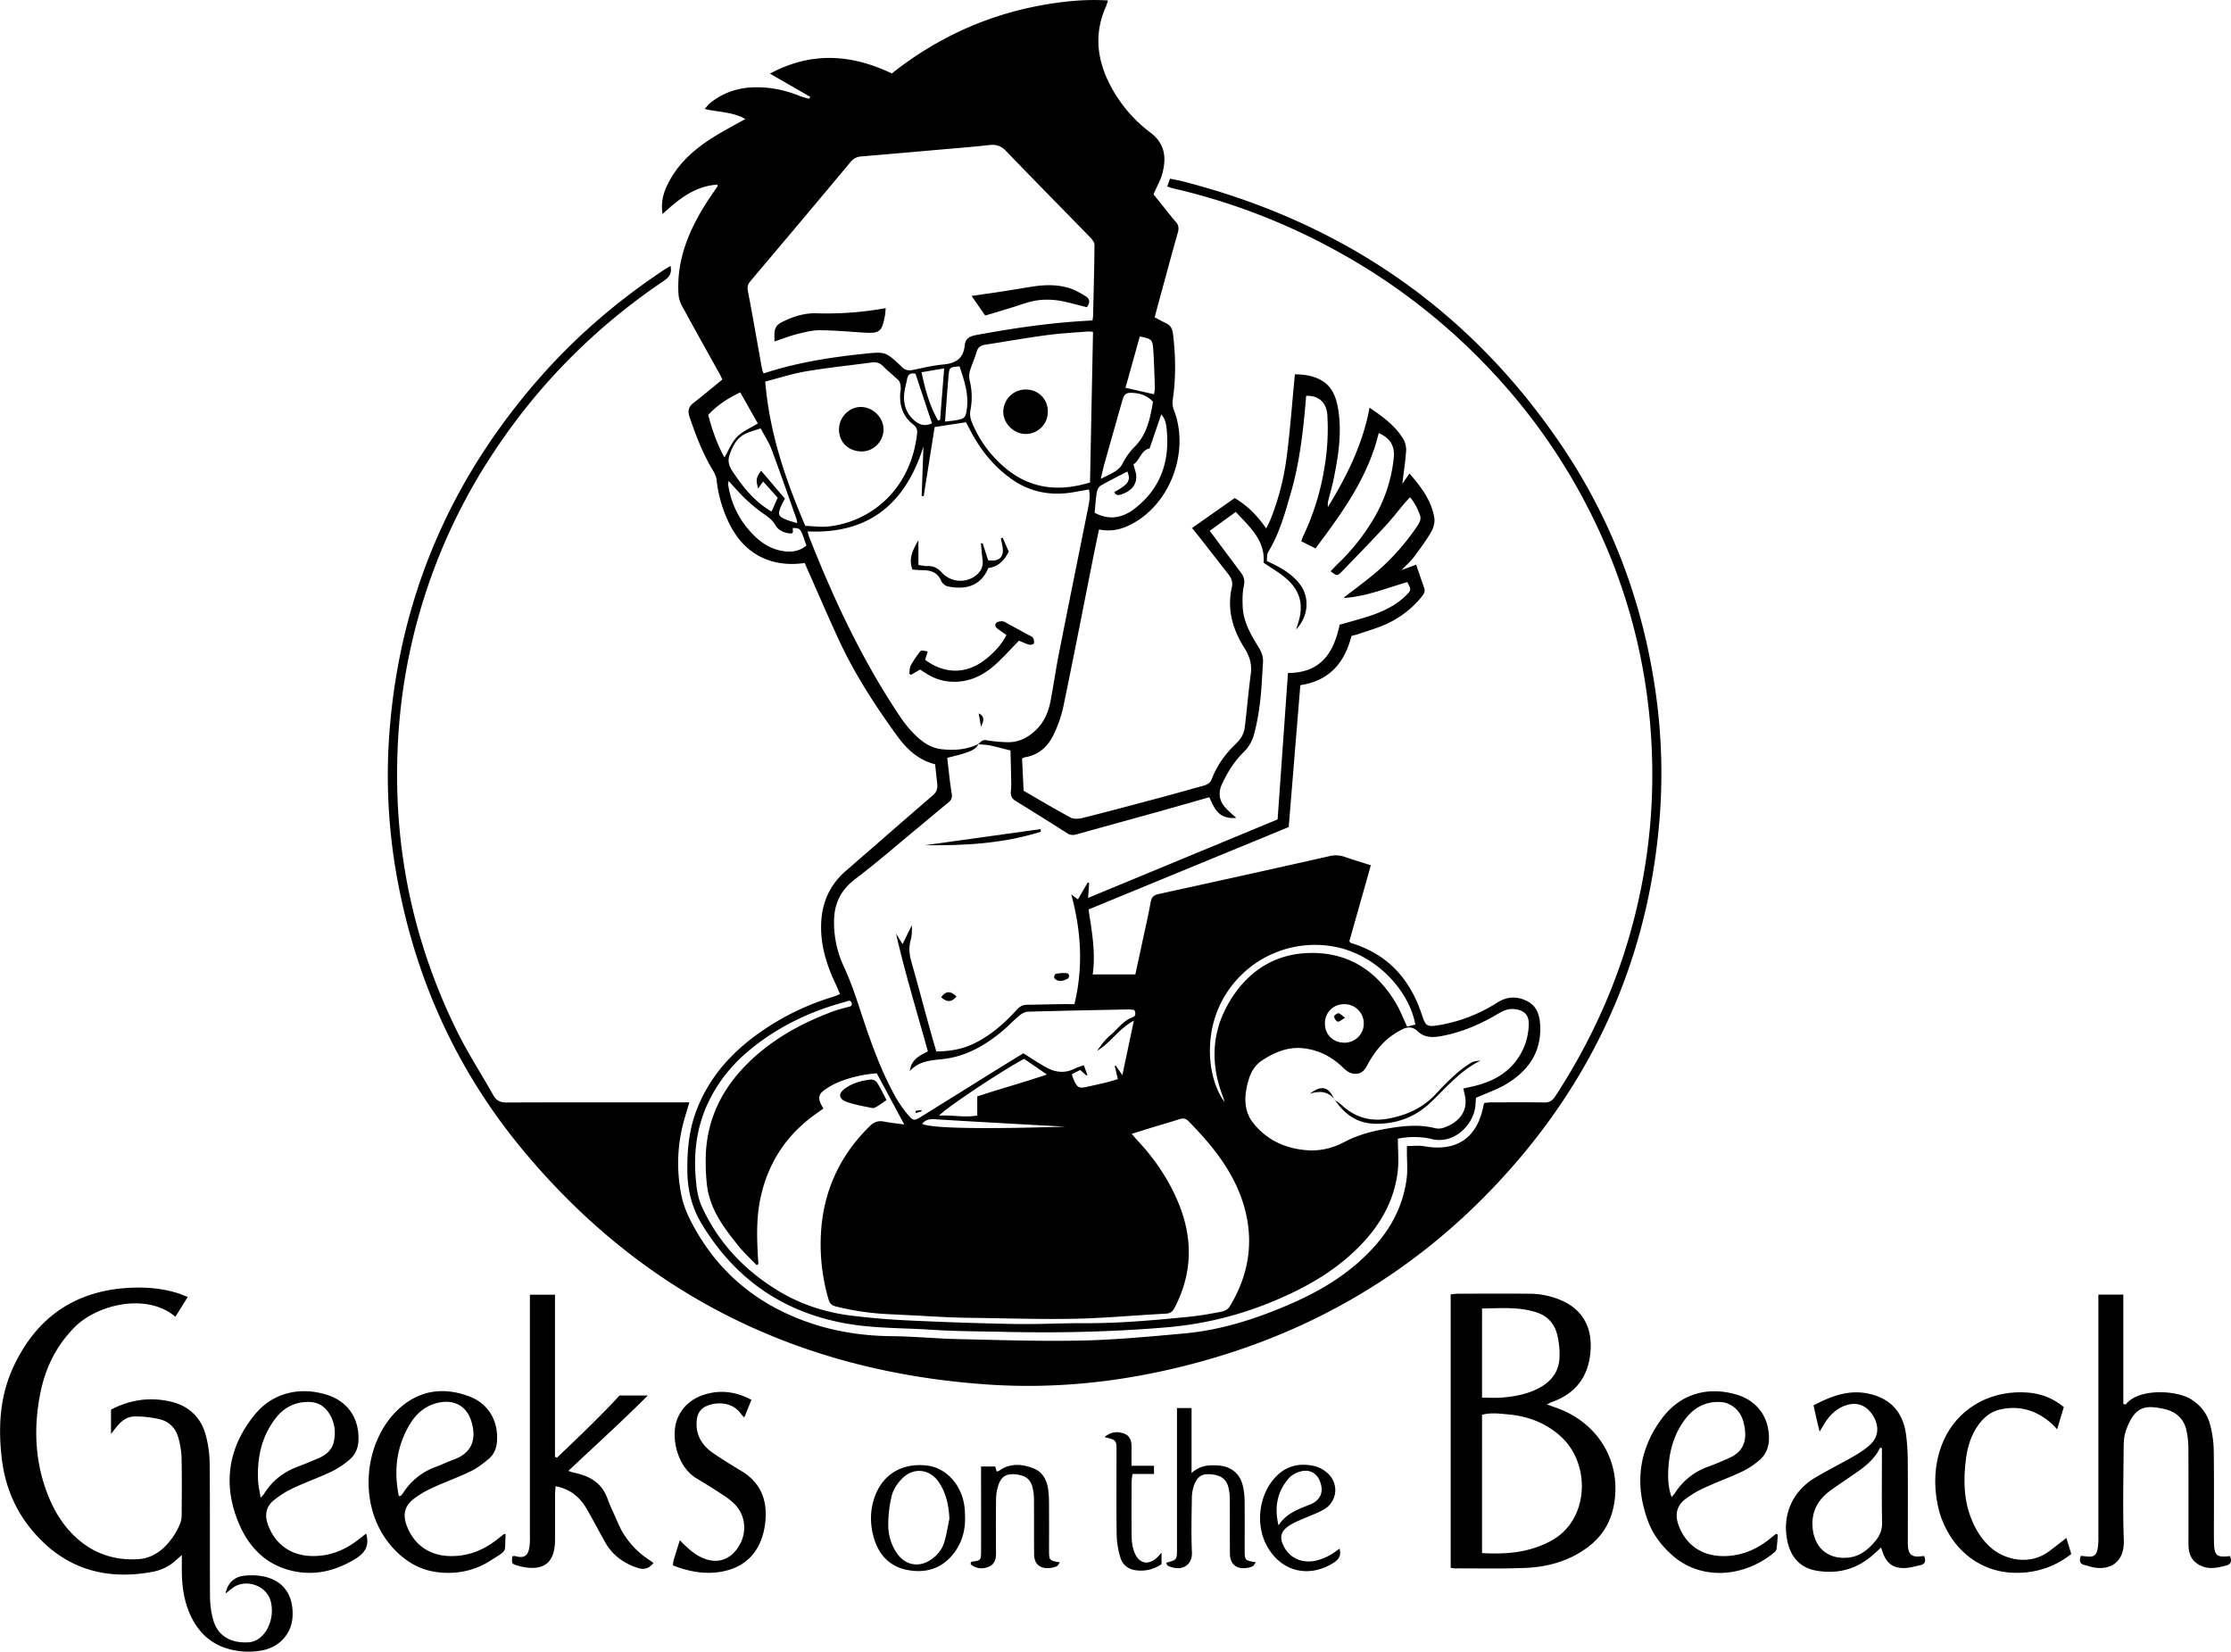
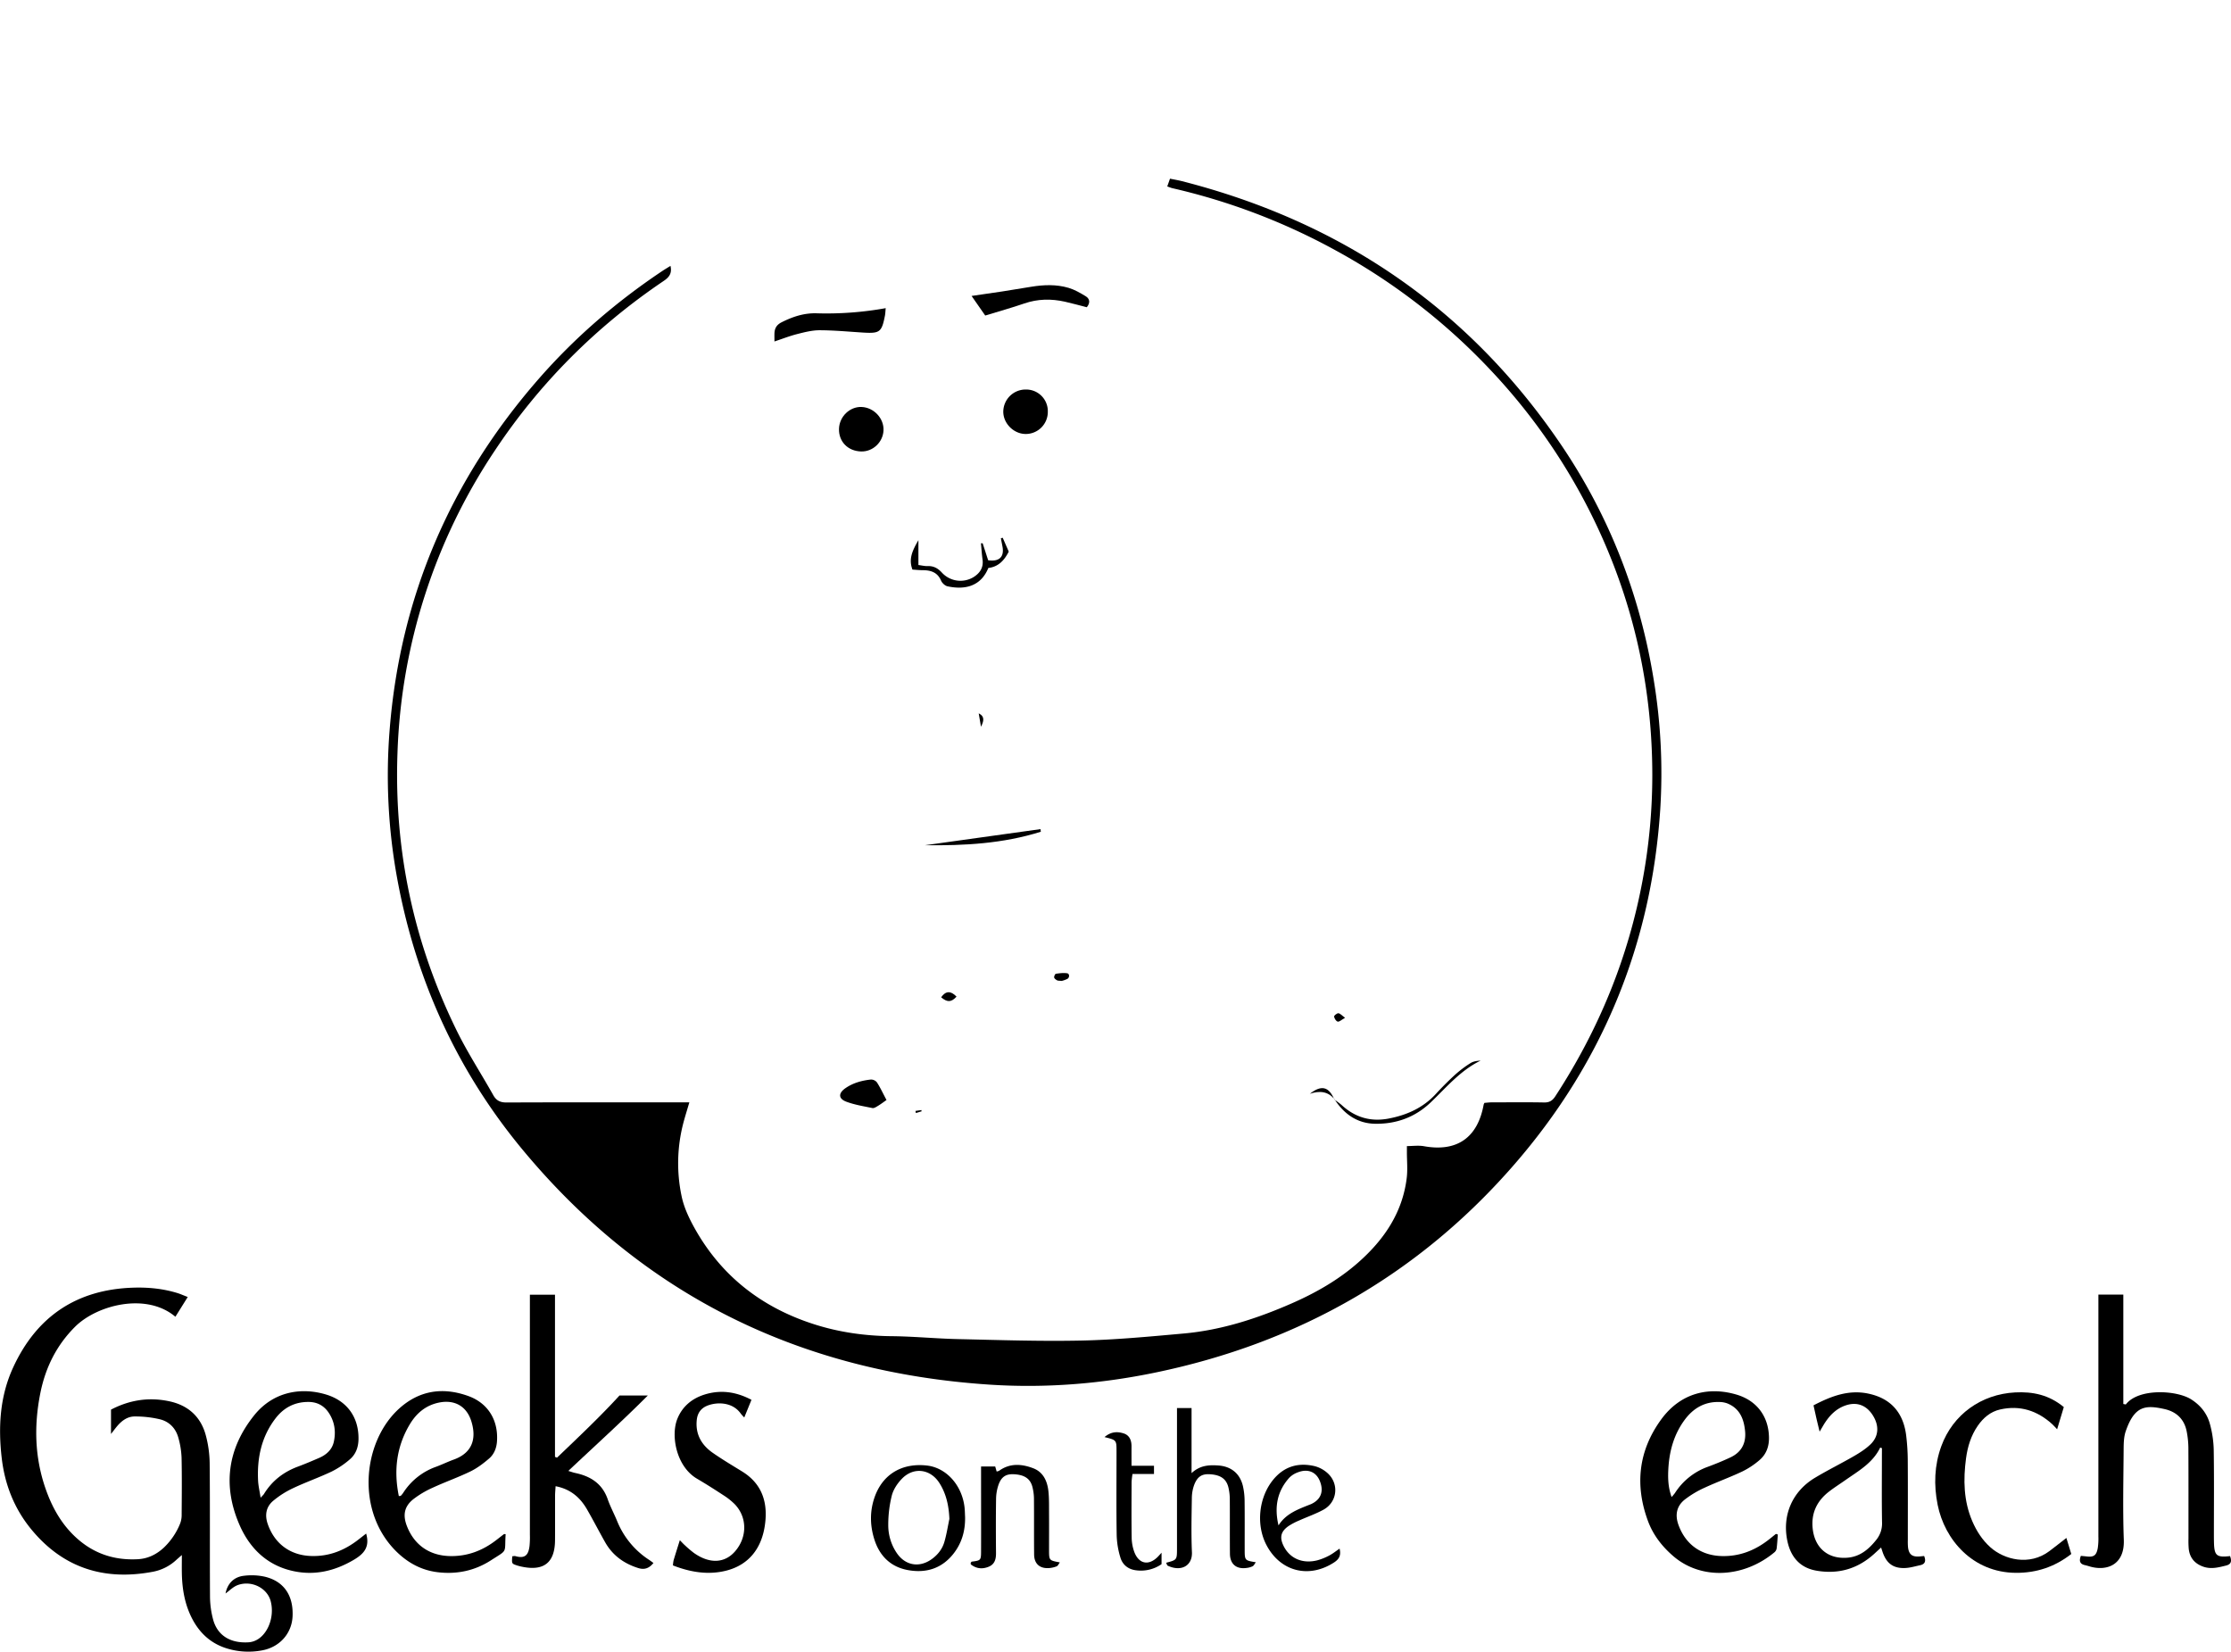
<svg xmlns="http://www.w3.org/2000/svg" viewBox="0 0 2434.82 1802.43">
  <title>GOTB-logo-bw</title>
-   <path d="M1564.26,475.37c14.33,9.94,27.6,19.38,36.37,33.53A23.67,23.67,0,0,1,1604.2,522c-.79,12.17-2.71,24.27-4.21,36.55l7.84-11.33c12.63,14.66,23.93,29.31,27.06,48.32.8,4.83-.74,10.92-3.26,15.23-5.65,9.7-12.37,18.82-19.12,27.83-3.35,4.48-7.72,8.21-13.32,14l15.94-5.87c3,8.8,5.83,17.2,8.76,25.56,1.44,4.14-.76,7-3.12,9.9a105.86,105.86,0,0,1-38.57,29.48c-9.32,4.27-19.32,7.06-29,10.42-2.79,1-5.7,1.61-8.68,2.43-7.47,29.29-24.11,49-55.81,53.69-4.22,51.57-8.42,102.85-12.69,154.86L1257.57,1023c3.54,23.54,7.93,46.69,4.55,70.9h46.52q3.69-17.1,7.34-34c3.2-15,6.71-29.87,9.41-44.92,1-5.58,3.46-7.69,8.74-8.84q72.16-15.72,144.24-31.85,20.94-4.65,41.84-9.41a29.11,29.11,0,0,1,16.68.63c9.08,3.19,18.32,5.93,28.79,9.27q-11.91,42-23.52,83c.9.94,1.26,1.67,1.79,1.83,40.47,12.12,65,39.84,77.7,79.19,3.61,11.21,5.56,12.5,17.22,10.63a171,171,0,0,0,64.82-24.83c10.75-6.81,21.51-7,32.16-1.78,11.06,5.38,14.21,15.72,14.67,27.52,1.11,28.9-13.36,48.82-36.7,63-10.11,6.13-21.63,9.94-33.46,15.23-.15,2.11-.31,5.38-.6,8.64-1.83,20.61-23,42-47.09,36.49-1.3-.3-2.58-.71-3.89-.93a89.06,89.06,0,0,0-33.62.35c0,12.58,1.23,24.63-.23,36.34-4.56,36.47-23.68,65.18-50.3,89.43-24.7,22.5-53.52,38.29-84.12,51.08a383.82,383.82,0,0,1-115.66,28.84c-60.15,5.22-120.33,6.48-180.62,5.11-26-.59-52-.54-77.88-2.27-31.83-2.11-63.86-1.32-95.47-7.22-67.86-12.67-119.11-48.71-155-107.49-11-17.93-15.83-36.93-16.15-57.76-.34-22.86,1.67-45.15,9.86-66.7,13.63-35.87,37.9-63.11,68.74-84.89A279.09,279.09,0,0,1,979.72,1118c1.88-.57,3.65-1.49,6.6-2.72-1.65-3.79-3.08-7.34-4.72-10.8-9.94-21-16.76-42.62-15.83-66.31.91-23.26,9.62-42.38,27.32-57.65,31.53-27.2,62.75-54.75,94.35-81.86,4.44-3.81,5.61-7.79,5-13-.81-6.91-1.52-13.84-2.32-21.15-19.19-4.65-31.88-17.55-42.78-32.7-23.37-32.48-45.12-66-62-102.39-11.45-24.77-22.23-49.84-33.3-74.78-1.46-3.29-2.86-6.59-4.21-9.72-38.21,5.49-68.1-11.05-84-46.57a142.26,142.26,0,0,1-12.18-44.07c-.37-3.74-2.29-7.56-4.28-10.86-10.9-18.1-18.34-37.64-25.13-57.53-2.24-6.58-1.52-11.23,4.15-15.61,10.46-8.08,20.57-16.63,31.52-25.55-.66-1.38-1.65-3.75-2.89-6-13.88-25-27.92-50-41.57-75.16A31.83,31.83,0,0,1,810,350.39c-1.94-37.25,11.89-69.64,31.56-100.14,3.59-5.57,7.45-11,11.16-16.46.14-.21-.05-.64-.18-1.78-24.37,1.56-42.15,15.63-59.83,32.1-2.48-14.45,1.84-26.11,8-37.16,11.12-20.08,28.08-34.53,47.15-46.54,10.95-6.9,22.48-12.86,35.18-20-14-7.94-29.18-7.31-44.35-10.94,2.13-2.43,3.55-4.57,5.45-6.12,13.62-11.08,29.19-16.75,46.81-17.46,18-.72,35.07,2.73,51.64,9.46a102.87,102.87,0,0,0,10.18,3l1-2.18-43.9-25.27c45.43-24.41,89-21.15,133-.2,50.34-39.86,107.19-65.34,170.52-75.66,21.21-3.45,42.7-5.42,65.31-4a60,60,0,0,1-2,6.38c-12.38,27.34-10.51,54.38,2,81a152.64,152.64,0,0,0,46.37,56.79c16.05,12.21,17.55,27.18,13.17,44.23-2,7.6-6.1,14.63-9.77,23.15,5.41,6.76,11.59,14.5,17.8,22.23,2.08,2.6,4.1,5.27,6.38,7.69,3.3,3.5,3.73,7.05,2.38,11.79-7.52,26.57-14.66,53.24-21.92,79.88-1.12,4.13-2.21,8.28-3.38,12.66,4.55,2.37,8.55,4.62,12.7,6.57,4.77,2.25,6.65,6.2,7.25,11.08,2.94,23.9,3.37,47.77-.13,71.67a23.34,23.34,0,0,0,1,11.42c17.6,44.59-3,101.8-45.12,124.45-11.08,6-22.76,9.13-36.45,6.26-2.34,11.35-4.66,22.3-6.86,33.28C1251.5,695,1241.09,748.59,1230,802a132.34,132.34,0,0,1-10.9,30.89c-6.25,12.74-16.37,21.74-31.17,24.06a11,11,0,0,0-2.88,1.5c.54,11.55,1.09,23.14,1.65,35,17.19,9.91,34,20,51.33,29.26,3.55,1.89,9.14,1.44,13.37.37,28.06-7.06,56-14.51,84-22,15.75-4.2,31.42-8.7,47.13-13,4.27-1.17,7.73-2.71,9.56-7.51,5.68-14.85,14.89-27.55,26.34-38.42,5.4-5.11,8.81-10.92,9.66-18,2.34-19.47,4-39,6.57-58.45,1.46-10.89-1.67-19.65-7.42-28.8-12.58-20-18.72-41.86-13.26-65.73,1.24-5.42-.57-9.8-3.77-13.9q-16-20.49-32-41c-2.24-2.87-4.58-5.68-7.68-9.52l46.51-32.69c14,8.24,24.59,19.06,34.42,33.12,1.92-4,3.58-6.93,4.83-10.06A282,282,0,0,0,1474,527.68c3.43-26.69,5.43-53.56,8-80.36.26-2.6.49-5.2.77-8.3,9.8.1,18.85,1.37,27.25,5.66,13.69,7,18,19.64,20.19,33.64,3.83,25.13,0,49.77-5,74.3-1.64,8.13-4,16.13-6,24.2a16.41,16.41,0,0,0-.34,6.95C1539.35,550.23,1556.84,515.51,1564.26,475.37ZM1137.18,842.72c2.54-2.5,4.43-5.27,9.16-4.37a153,153,0,0,0,21.73,2.1c12.77.59,23.25-4.72,32.22-13.41s13.55-19.71,15.83-31.67c3.31-17.32,5.8-34.8,9.21-52.1,10.51-53.25,21.31-106.44,32-159.66,1.23-6.13,2.18-12.3.69-18.94-5.29.93-10.17,1.77-15,2.67-25,4.62-48.32,1-69.46-14-18.63-13.15-32.61-30.27-43.46-50.13-2-3.74-4-7.54-6.29-11.9l-34.2,5.25L1077.67,572l-2.23-.22q1-27,1.94-54c-19.43,62-59.11,95.68-126.39,92.69a50.09,50.09,0,0,0,1.36,5.22c27,68.64,58.14,135.21,99.39,196.64a130.14,130.14,0,0,0,13.62,17.22c8.83,9.27,18.78,17.21,32.17,18.6,13.74,1.43,27.26.54,39.94-5.76-2.79,6-8.66,7.77-14.1,9.7-6.12,2.18-12.56,3.48-20,5.45,1.54,12.87,2.68,25.72,4.79,38.41.78,4.64.1,7.38-3.5,10.28-11.14,9-22,18.29-33,27.4-22.84,18.86-45.2,38.35-68.77,56.24-14.81,11.25-22.24,25.08-23,43.14a113.24,113.24,0,0,0,10.65,52.39c7.13,15.48,12.62,31.42,17.91,47.56,10.48,32,21.48,63.76,37.75,93.36a131.38,131.38,0,0,0,14.74,21.24c5.25,6.22,6.79,6,13.6,1.79q39.06-24.23,78-48.56c11.53-7.16,23.12-14.24,33.85-20.84,9.46,5.82,17.66,11.53,26.44,16.11,9.59,5,19.71,5.7,29.78.53,2.85-1.46,6-2.28,9.75-3.65,1.55,4.11,2.79,7.42,4,10.72l-1.24.39-6.64-5.88-9.14,4.58a70.49,70.49,0,0,0,2.56,7.31c3.64,7.5,5.67,8.37,14.11,6.46,7.14-1.61,14.3-3.14,21.41-4.88,4.08-1,8.09-2.33,12.13-3.51-1.28-5.47-2.35-10-3.41-14.52l1.1-.29,7.24,10.52c4.32-20.52,8.24-39.12,12.54-59.58-16.77,9.2-25.67,24.48-40.12,33,4.37-6.2,8.84-12.38,14.52-17.09,8.07-6.69,14-16,24.65-19.71,3-1.06,3.22-4.57,1.36-7.82a66,66,0,0,0-6.88-.55c-36.3.73-72.59,1.42-108.88,2.48-3.25.09-6.94,2-9.54,4.18-6.9,5.74-13,12.41-20,18.08-18,14.72-37.88,26.11-61.43,29.16-13.28,1.72-27,1.3-38.27,13.34,1.88-13.18,11.14-16.92,19.78-21.46-11.92-43-24.82-85.25-34.73-128.38,2.22,3.49,4.43,7,7.16,11.31,3.66-7.54,6.79-14,9.91-20.42a45.64,45.64,0,0,1-1.27,16.71c-1.94,7.68-1.35,15,.82,22.55,6.94,24.32,13.41,48.78,20.12,73.16,2.27,8.28,4.72,16.5,7.2,25.11,14.92,0,28.48-2.47,41.28-8.68,18.29-8.87,33.19-22.13,46.73-37,3.27-3.58,6.53-5.2,11.14-5.25,11.65-.12,23.3-.45,34.95-.63,5.28-.08,10.56,0,16.62,0,9.91-40.83,7.31-80.09-3.41-119.68L1246,1012c3.84-6.65,7.26-12.55,10.68-18.46l1.55.5c-.37,5-.74,10.1-1.19,16.37l206.87-85.67c3.79-53.54,7.54-106.53,11.32-159.82,35.91,0,50-22.09,56.39-52.66,2.54-.69,5.08-1.31,7.59-2.07,10.5-3.16,21.2-5.81,31.45-9.67,12.49-4.72,24.27-11,33.85-20.67,5.31-5.35,5.27-5.74,1-14.07-22.63,6.46-44.73,15.65-69.14,17.33.54-1.54,1.84-2,2.87-2.78,11.54-9,23.44-17.6,34.46-27.2a250.91,250.91,0,0,0,42.73-48.71c2.54-3.75,4.49-7.46,2.75-12.06-2.54-6.74-5.57-13.21-10.84-19.15-2.31,2.53-4.13,4.39-5.8,6.37-7.08,8.41-13.78,17.18-21.25,25.22-15.41,16.59-31.12,32.89-46.93,49.1-5.42,5.57-5.71,5.29-12.6,0,3-3.09,5.9-6.21,9-9.15a230.13,230.13,0,0,0,36.12-45.09,161.94,161.94,0,0,0,23.76-69.27c1.42-13.32-3.9-21.64-16.38-27.29-11.59,48.31-39.91,87.07-69,125.89l-15.5-7.79c.78-2.18,1.2-3.76,1.89-5.2a275.15,275.15,0,0,0,23.51-76.07,248.35,248.35,0,0,0,3-56.72c-1-13.64-9.86-21.46-23.13-20.62-.26,3.19-.49,6.46-.78,9.72-2.85,32.22-6.77,64.29-15.72,95.46-6.41,22.36-12.55,44.88-24.87,65.07-1.65,2.7-1.11,6.74-1.55,9.9,4.72,2.31,8.35,3.94,11.85,5.83,9.46,5.08,18,11.18,24.59,20,9.44,12.59,10.43,32.77-4.39,48.9.64-2.22.94-3.45,1.35-4.63,7.8-22,3.26-38.9-14.93-53.24-6.76-5.33-14.24-9.73-22-15,2-24.26-14.94-38.86-30.37-55.4l-28.37,20.56c2.07,2.84,3.59,5,5.15,7,9.55,12.81,19.06,25.66,28.7,38.41,3.38,4.47,4.64,8.74,3.36,14.7-1.57,7.37-1.6,15.22-1.24,22.82.78,16.55,8.91,30.5,17.33,44.11,3.3,5.33,5.27,10.64,4.82,16.88-.52,7.3-.91,14.61-1.36,21.92-1.15,18.63-3.38,37.1-8.13,55.22a42.6,42.6,0,0,1-11.62,20.5c-10.11,9.84-17.45,21.7-23.47,34.5-4.51,9.59-3.45,18.11,3.34,25.84,3.6,4.11,7.94,7.56,12,11.31a26.84,26.84,0,0,1-13.2-1.44c-9-3.72-12.17-12.56-16.15-21-17.71,5-34.94,10-52.23,14.84-30.76,8.56-61.56,17-92.31,25.57-3.75,1.05-6.87,1.18-10.36-1q-28.23-18-56.73-35.52c-3.58-2.21-5.1-5.08-5-9,.09-3,.53-6,.48-9-.21-12.52-.54-25-.82-36.94-8.31-2-15.33-4-22.46-5.47C1145.63,843.13,1141.35,843.12,1137.18,842.72ZM1261.9,380.26c.28-2.38.6-4,.64-5.57.6-25.62,1.32-51.24,1.52-76.86,0-2.74-2.48-6-4.63-8.19-30.64-31.51-61.56-62.74-92-94.42-5.51-5.72-10.9-7.24-18.49-6.37-19.5,2.22-39.09,3.68-58.65,5.41q-40.27,3.56-80.57,7a15.77,15.77,0,0,0-11.81,6q-54.35,65.1-109.14,129.83c-2.71,3.21-3.9,6.12-3,10.75,5.44,28.42,10.34,56.95,15.47,85.43a30.34,30.34,0,0,0,1.76,4.77c35.35-11.62,71.44-17.39,107.9-21.25,24.95-2.65,25.06-2.84,42.88,14.16a11.86,11.86,0,0,0,11.64,3.38c11.1-2.19,22.17-5,33.38-6,13.59-1.22,22.33-6.4,23.65-20.94.69-7.53,5.65-10,12.7-11.27C1176.7,388.43,1218.47,382.35,1261.9,380.26ZM897.24,1409.88l-1.89,1.25c-6.8-7.14-14.15-13.84-20.3-21.52-15.64-19.52-30.73-39.56-33.88-65.53a227.41,227.41,0,0,1-1.43-26.87c-.1-40,14.81-74,42.2-102.55,27-28.18,60.25-46.81,96.53-60.34,5-1.85,10.17-3.12,15.29-4.54,2.51-.7,6.15-.74,5.36-4.36-1-4.67-4.65-2.23-7.31-1.51-37.76,10.17-72.43,26.64-102.84,51.4-20.13,16.39-36.24,36.12-47.18,59.88-11.72,25.45-15.21,52.28-13,79.87.86,10.83,2,21.76,6.67,32,18.15,39.82,47,70.07,84,92.4,24.15,14.57,50.89,23.23,78.92,26.72,20.74,2.59,41.64,4.33,62.53,5.3,38.54,1.79,77.12,3.19,115.7,3.87,25.94.46,51.92-1,77.87-.87,37.34.15,74.43-3.27,111.51-6.87,12.24-1.18,24.4-3.33,36.48-5.63,3.24-.61,7.28-2.65,8.89-5.29,20.82-34,27.11-70.42,16.13-109.15-10.61-37.42-34.31-66.42-60.85-93.56-3-3.08-6-3.36-9.89-2.11-11.09,3.53-22.27,6.77-33.4,10.16-5.91,1.8-11.8,3.67-18.68,5.81,2.48,2.87,4.08,4.88,5.84,6.74,18.89,20.06,34.23,42.49,44.88,68,16.2,38.76,15.82,77-3.7,114.69-2.17,4.18-4.51,6.54-9.75,6.81-33.17,1.71-66.29,4.88-99.48,5.55-37.92.76-75.89-.55-113.84-1-9-.12-18-.35-26.94-.78-20.24-1-40.46-2.25-60.7-3.14a296.49,296.49,0,0,1-59.12-8.48c-4.31-1.08-6.67-3-8-7.54a214.34,214.34,0,0,1-7.75-80c4.07-42.68,21.86-79,52.58-109.16,4.89-4.79,9.53-6.34,16-5,7,1.4,14.06,2,21.78,3.13l-30-55.85a141.22,141.22,0,0,0-39.43,8.65,79.44,79.44,0,0,0-18.26,10c-5.72,4.07-6.28,8.76-3.3,14.89.79,1.62,1.78,3.14,2.76,4.86-2.48,1.77-4.34,3.14-6.25,4.45q-49.57,34.09-62.37,92.86C894.42,1361.54,895.71,1385.67,897.24,1409.88Zm769.37-191.55c3.92-.84,7.11-1.48,10.29-2.22,18.27-4.24,34.67-11.89,46.54-27a67.44,67.44,0,0,0,14.53-40.68c.27-10.37-4.68-15.13-14.76-16.6-6.67-1-12.26,1.2-17.87,4.52-19.9,11.78-40.81,21-63.81,25-9,1.55-17.7,1.28-24.42-5.16-5.62-5.39-11.07-5.43-17.16-2.35a82.41,82.41,0,0,0-12.73,7.81c-11.32,8.63-19.59,20-26.08,32.4-3.92,7.45-9.3,9.3-16.21,7.77-3.51-.78-6.9-3.58-9.61-6.22-11.84-11.55-25.72-18.88-42.14-21-17.13-2.21-31.91,3.81-46,13-11.18,7.29-14.75,18.51-17.14,30.36-2.73,13.55-1.51,27,7.26,38.08,15.13,19.09,36.08,28.25,59.83,29.78,13.63.87,27.2-2.49,39.52-9,13.41-7.1,27.8-11.21,42.56-13.92,18.69-3.42,37.46-6,56.42-1.25a17,17,0,0,0,8.83-.28c14.7-4.67,28.72-16.54,23.5-36.91C1667.54,1222.86,1667.24,1221.22,1666.61,1218.33Zm-761.9-771.4c4.71,56.45,22.2,107.1,43.71,157.44,8.37.3,16.73,1.59,24.85.74,45.67-4.78,90.4-39.37,97.23-101.84.52-4.76-1.49-7.28-4.83-9.92-10.51-8.34-14.29-19.64-13.68-32.69.13-2.66.84-5.34.6-7.94-.23-2.4-.72-5.37-2.26-6.93-5.37-5.41-11.55-10-16.84-15.51-3.67-3.8-7.6-4.84-12.52-4.18-24,3.21-48.17,5.7-72.05,9.73C934,438.36,919.38,443.17,904.71,446.93Zm354.48,110.12c1.09-54.81,2.17-109.46,3.27-164.39a55.62,55.62,0,0,0-6.34-.32c-14.91,1.23-29.89,2-44.7,4-22.39,3-44.65,6.94-67,10.46-4.63.72-7.63,2.74-9,7.73-2,7-5.23,13.68-7.27,20.68a21.34,21.34,0,0,0-.31,10.47,74.6,74.6,0,0,1,.79,32.61,23,23,0,0,0,1.37,12.41,127.25,127.25,0,0,0,35,49.07C1192.62,563.8,1224,567.79,1259.19,557.05ZM899.75,498c-6.44,2.23-11.64,3.5-16.36,5.77-9.64,4.65-14.16,13.2-17.56,23.06-3.16,9.12,1.22,15.35,5.78,21.93,2.66,3.83,5.32,7.67,8.2,11.32,8.85,11.21,18.85,21.14,31.79,28.68,2.43-5.41,4.57-10.18,6.76-15-5.33-6-10.36-11.57-15.91-17.79L897,563.61c-2.63-9.56-2.33-11.44,3.2-19.44l26,30.55c-1.73,3.34-3.1,5.63-4.16,8.07-4,9.24-3.17,11.38,6,15,3.53,1.39,7.25,2.31,11.6,3.67a34.08,34.08,0,0,0-.72-4.29c-9-25.39-17.81-50.86-27.24-76.08C908.84,513.44,904.18,506.44,899.75,498Zm364.47,92.08c15.45,8.33,29.75,5.89,42.56-3.69,28.59-21.4,39.35-50.85,36.2-85.8-.54-6-1.13-12.43-6.07-17.86-4.35,12.73-8.49,24.85-12.69,37.16-9.17,1.73-10.55,12.71-17.62,17.46.77,2.73,1.24,4.64,1.85,6.51,4,12.43-2,22.15-15.71,26.41-3,.94-5.69.72-7.1-2.8,15.66-8.43,18.27-12.69,14.3-22.36-9.63,5-19.41,9.8-28.83,15.21-2.16,1.24-4,4.44-4.45,7C1265.44,574.49,1265,581.79,1264.22,590.09Zm142,643.29c-.78-2.38-1.46-4.8-2.35-7.14-14.49-38.09-11.36-74.58,11.29-108.57,18.8-28.22,45.6-45.1,79.53-47,43.09-2.41,75.62,17,97.81,53.67,4.92,8.12,8.33,17.16,12.79,26.5l8.92-2.2c-6.77-37.35-42.92-76.52-88.24-85a114.86,114.86,0,0,0-118.11,51.13C1381.53,1155.67,1387.28,1208.4,1406.23,1233.38ZM1270.9,553.09c10.29-5.21,19.88-8.66,23.72-16.52a73.6,73.6,0,0,1,13.77-19c13.45-13.88,16.49-31.3,19.54-48.65-6.15-6.45-13.21-9-21.08-9.57-8.37-.62-10.3.8-12.63,9q-9.67,34.08-19.3,68.17C1273.6,541.26,1272.59,546.08,1270.9,553.09ZM934.6,606.74c.87,5.28.34,6.41-3.45,5.87-6.12-.86-12.13-3.35-15.1-8.67-3.64-6.5-9.3-10-14.92-14a175,175,0,0,1-18.33-15.28c-6.16-5.89-11.71-12.43-18.15-19.36-.15,2.15-.47,3.41-.28,4.59a95.87,95.87,0,0,0,21.38,47.64c9.08,10.79,19.68,20,33.91,23.47,10.65,2.58,21,2.29,30-5.1C942.86,606.23,943.47,607,934.6,606.74Zm-57.14-148c-13.73,6.39-25.26,14.25-35,24.55,4.42,16.75,9.87,32.15,17.71,46.43,4.88-8.21,8.1-16.71,13.94-22.61s14.54-9.52,22.5-14.46C890.63,482,884.29,470.78,877.46,458.72ZM1187.27,1186c-23.93,12.67-88.52,55.59-92.65,62.07,14.22-1.09,27.87,2.38,41.5-.24V1227c25.12-8.35,50.44-15.17,76-23.89Zm126.25-788.3-15.64,56,31.12,7.07c.3-2.15,1-4.71.94-7.24-.45-13.94-.79-27.89-1.77-41.79C1327.41,401,1326.48,400.47,1313.52,397.65Zm222.85,770.71c12.2.12,21.74-9.28,21.57-21.26a21,21,0,0,0-21.06-20.8c-12.25-.12-21.43,9-21.35,21.32C1515.6,1159.49,1524.39,1168.24,1536.37,1168.36ZM1100.93,490.61c4.51-.53,7.75-.77,10.94-1.32,10.43-1.8,11.56-2.45,12.93-12.9,2.13-16.21-3.09-31.2-8-46-10.73.79-11.13.85-12,10.07C1103.36,456.58,1102.3,472.76,1100.93,490.61Zm-32.2-52.14c-4.53-1.27-8.06,0-9.13,5.45-1.27,6.48-3.26,13-3.4,19.5-.21,10.31,3.39,19.4,11.68,26.36,6,5.06,12.19,5.82,18.85,2.74C1080.67,474.33,1074.76,456.56,1068.73,438.47ZM1232.24,1260c-14.18-.76-28.36-1.5-42.54-2.3-33.51-1.89-67-3.7-100.53-5.84-5.48-.35-9.71.84-13.19,5.07C1085.41,1261.56,1136,1263,1232.24,1260Zm-138.8-770.53,2.12-.62c1.46-18.52,2.92-37,4.43-56.27l-24.69,4.16C1079.4,455.73,1084,473.46,1093.44,489.49Z" transform="translate(-69.58 -30.55)" />
  <path d="M801.32,320.69c1.89,8.24-1.53,12.46-7.46,16.46C720.08,387,658.27,448.77,609.08,523.06A631,631,0,0,0,503.36,852.69q-5.61,159.46,64.69,302.58c11.87,24.16,26.67,46.86,39.87,70.37,3.33,5.95,7.57,8,14.43,8,62.32-.27,124.64-.16,187-.16h12.56c-2.4,8.21-4.6,15.15-6.47,22.17a173.6,173.6,0,0,0-2,80.17c2.48,12.13,8.08,24,14.18,34.94,29.47,52.81,74.16,87.11,131.5,105.22,27.12,8.56,55,12.4,83.48,12.68,24.25.23,48.46,2.65,72.71,3.19,44.94,1,89.91,2.54,134.82,1.57,37.15-.81,74.27-4.37,111.32-7.69,41.15-3.69,80-16.29,117.69-32.79,26.38-11.55,51.21-25.69,72.88-44.8,28-24.72,48.21-54.21,52.82-92.28,1.1-9.14.17-18.53.18-27.8v-6.85c6.38,0,12.72-.92,18.7.15,35.84,6.45,58.52-9.21,65.08-45.44a15.91,15.91,0,0,1,.83-1.85c2.36-.17,5.23-.57,8.11-.58,19,0,38-.25,57,.12,5.75.11,9-1.9,12.12-6.59,47.57-72.86,80-151.75,95.66-237.49a627.51,627.51,0,0,0,10.32-113.24c-.06-90.83-18.25-177.86-55.46-260.85A651.1,651.1,0,0,0,1697.6,435.76a677.45,677.45,0,0,0-170.77-132.21,690.08,690.08,0,0,0-177.76-67.63c-1.61-.37-3.13-1.06-5.6-1.92,1-2.75,1.87-5.32,3-8.47,4.88,1,9.1,1.7,13.24,2.76C1533,272.6,1671.92,366.78,1772.76,515.13c53.38,78.51,87,165.21,101.92,259.12a625.79,625.79,0,0,1,6.83,139.44c-9.59,146.51-62.52,275.82-158.53,386.72-104.6,120.81-236.49,195.68-392.78,228-59.71,12.35-120.16,17.1-180.85,13.1-206.22-13.58-377.85-97.25-510.15-257.21C567.74,1197.87,522.87,1098.44,502.84,988a623.17,623.17,0,0,1-8-161.26C506.4,681.49,561.31,554.29,657,444.57c39.42-45.22,84.47-84.11,134.25-117.53C794.43,324.88,797.77,322.91,801.32,320.69Z" transform="translate(-69.58 -30.55)" />
  <path d="M274.47,1445.89,261,1467.45c-31.72-26.86-85.7-12.87-109.57,11-20,20-32,44-37.63,71.39-7.82,38.33-6.27,76.14,8.36,112.84,7.63,19.14,18.53,36.12,34.64,49.36,18.38,15.11,39.68,21.27,63.21,20,11.07-.59,20.53-5.28,28.57-12.83a74.71,74.71,0,0,0,17.69-26.35,26.42,26.42,0,0,0,1.56-9.71c.14-20.66.37-41.32-.09-62a92,92,0,0,0-3.48-21.55c-2.79-10.39-9.9-17.75-20.22-20.27a117,117,0,0,0-27.55-3.07c-8,0-14.33,4.87-19.42,11-1.81,2.18-3.49,4.47-6.34,8.12v-26.58c20.47-10.66,41.69-13.89,64.06-9,20,4.38,33.5,16.48,39.09,35.94a122.76,122.76,0,0,1,4.53,32.43c.47,48.3.06,96.62.36,144.93a99.19,99.19,0,0,0,3.35,24.58c4.68,17.65,19,26.39,39.16,25a19.76,19.76,0,0,0,3-.5c15.56-3.45,25.71-25.13,20.74-44.28-3.73-14.38-20.84-23.15-36-17.63-5,1.81-9,6.12-13.3,9.14,2-10.54,8.91-18.06,20.09-19.3a67,67,0,0,1,22.74,1c20.9,5,31.33,20.53,30.34,43.12-.82,18.94-14.25,34.12-34.08,37.43a79.83,79.83,0,0,1-40.4-3.18c-15.53-5.51-26.69-16-34.44-30.27-8.6-15.92-11.59-33.17-11.92-51-.11-5.9,0-11.8,0-19.73-3.1,2.72-4.7,4.07-6.25,5.49a51.24,51.24,0,0,1-25.63,12.8c-53.65,10.07-98.77-4.56-133.47-47.6-18-22.35-28-48.31-31.26-76.69-3.9-33.89-2-67.33,12.54-98.82,25.56-55.39,68.9-84.7,130.12-86.92,17.09-.62,33.94,1,50.31,6.24C267.38,1443,270.36,1444.33,274.47,1445.89Z" transform="translate(-69.58 -30.55)" />
-   <path d="M1757.81,1563.18c5.31,1.9,9.4,3.27,13.41,4.82,45.39,17.56,69.37,61.63,59,108.3-4.19,18.76-14.5,33.35-30.16,44.36-19.74,13.87-42.18,19.89-65.76,20.87-25.62,1.06-51.3.43-77,.51a38.36,38.36,0,0,1-4.51-.61V1443.09a67.82,67.82,0,0,1,7.49-.79c26-.06,52-.11,78,0a89.55,89.55,0,0,1,34.08,6.75c24.15,10,35.32,29.84,33,56.74-2.32,27.39-16.45,45.74-42.48,54.84C1761.66,1561.07,1760.54,1561.81,1757.81,1563.18ZM1687,1725.34c20.59,1.18,39.88.22,58.35-6,9-3,18.1-7.27,25.6-13,32.72-25,33.33-80.15,1.72-108.52-16.21-14.55-35.58-21.9-57-23.79-9.41-.83-19-2.24-28.66.39Zm0-169.6c8.08,0,15.08.49,22-.1,13.65-1.15,27.07-3.66,39.43-10,13.36-6.84,22.14-17.39,23.07-32.65a89.78,89.78,0,0,0-2.15-24.71c-2.68-12-9.77-21.09-21.89-25.25-19.65-6.75-39.83-4.84-60.45-4.59Z" transform="translate(-69.58 -30.55)" />
  <path d="M2503.36,1728.63c2.1,5.6,1.2,9-4.46,10.35-8.11,2-16.14,4.15-24.52,1.28-9.44-3.23-15-9.63-16.11-19.57a103,103,0,0,1-.29-11c0-33,.08-66-.09-99a98.58,98.58,0,0,0-1.79-17.81c-2.57-13.54-11.1-21.76-24.37-24.71-20.58-4.58-32.61-3.72-42.2,24.17-2.21,6.41-2.26,13.77-2.31,20.7-.22,32.65-1,65.33.19,97.94,1,27.1-18.31,34.28-36.65,29.11-1.92-.55-3.82-1.16-5.77-1.59-5.75-1.26-6.46-4.74-4.45-10.11,2.1.21,4,.35,5.9.58,8.09,1,11-.86,12.52-8.88a71.3,71.3,0,0,0,.7-12.92q0-125.94,0-251.88v-12h27.22v119.36c1.64.25,2.64.63,2.82.39,13.87-17.84,55.37-15.49,71.17-5.49,10.39,6.57,17.53,15.61,20.6,27.21a116.08,116.08,0,0,1,4.07,27.5c.49,31.31.19,62.64.19,94q0,3.51.08,7C2486.11,1728.12,2488.55,1730.32,2503.36,1728.63Z" transform="translate(-69.58 -30.55)" />
  <path d="M745.7,1553.37h30.91c-28.42,28.48-57.51,54.67-86.8,82.32,3.28,1,5.35,1.78,7.5,2.23,16.68,3.5,29.51,11.51,35.47,28.57,2.84,8.15,7,15.85,10.28,23.84a91.14,91.14,0,0,0,35.06,42.51c1.36.88,2.64,1.89,4.61,3.32-4.65,5.75-9.75,7.67-16.58,5.53-15.58-4.88-28-13.8-36.13-28.14-6.72-11.88-12.95-24-19.79-35.87-7.45-12.87-17.84-22.14-34.29-25.31-.22,3.72-.56,6.87-.58,10-.05,16.33.07,32.66-.05,49-.17,24.27-12.08,33.81-35.87,28.89a50.17,50.17,0,0,1-5.79-1.49c-5.63-1.86-5.62-1.9-5-9.94,1.15-.06,2.46-.45,3.58-.13,11.61,3.36,14.22-2.91,15.27-11.2a95.55,95.55,0,0,0,.38-12q0-125.46,0-250.94v-11.19h27.39v177l2.21.84C700.91,1598.79,724.52,1576.53,745.7,1553.37Z" transform="translate(-69.58 -30.55)" />
  <path d="M2169.52,1728.54c2.1,5.36,1.24,8.86-4.45,10.07-5.19,1.1-10.38,2.68-15.62,3-13.4.78-21.1-4.85-25.38-17.71-.4-1.18-.78-2.36-1.53-4.62-2.95,2.71-5.29,4.86-7.64,7-18,16.31-39,22.35-62.77,18.28-17.86-3-28-14.68-31.75-31.76-6.21-28.28,5-54.54,29.76-69.5,14-8.42,28.64-15.61,42.76-23.77,6.29-3.64,12.58-7.66,17.83-12.62,9.3-8.79,9.92-20.47,2.81-31.8s-17.72-15.15-30.09-10.79c-9.5,3.36-16.36,10-21.84,18.25-1.8,2.69-3.36,5.56-6.18,10.27-1.48-6.11-2.55-10.41-3.55-14.72-1-4.48-2-9-3.12-14,18.95-9.85,37.86-17.29,59.44-12.88,24.4,5,38.52,20.27,41.7,45.8a232.38,232.38,0,0,1,1.73,26.89c.21,29,.07,57.95.08,86.93a68.43,68.43,0,0,0,.19,8c.92,8,4.57,10.83,12.73,10.16C2166.21,1728.86,2167.78,1728.7,2169.52,1728.54Zm-46.07-117.67-1.89-.69c-8.12,16.89-23.69,25.5-38,35.54-5.7,4-11.62,7.76-17.18,12-13.8,10.4-20.51,24-18.43,41.55,2.46,20.72,16.86,32.72,37.57,31.13,13.68-1,23.2-8.91,31.39-19.06a28.16,28.16,0,0,0,6.66-19.16c-.43-24.26-.16-48.54-.16-72.8Z" transform="translate(-69.58 -30.55)" />
  <path d="M469.18,1704.05c4.2,14.59-2.3,22-13.3,28.54-21.36,12.61-43.76,17.74-68,12-27.43-6.48-45.81-24.8-56.68-49.48-18.78-42.64-13.54-83.45,15.71-120,21.26-26.55,52-30.79,78.52-22.8,23.15,7,35.72,25,35.41,48.56-.11,8.83-2.88,16.66-9.53,22.26a94.34,94.34,0,0,1-19.74,13.22c-13.82,6.57-28.35,11.63-42.17,18.18a100.12,100.12,0,0,0-21.72,13.82c-7.81,6.62-9.3,15.59-5.83,25.5,7.55,21.51,24.65,34,47.42,34.68,19.62.6,36.49-6.18,51.66-18.06ZM354,1664.92c2.34-2.55,3.13-3.18,3.62-4,8.84-14.46,21.45-24.16,37.26-30,7.77-2.89,15.41-6.15,23-9.43,8-3.46,14.22-9.11,16.07-17.81,2.35-11.08.79-21.88-5.65-31.5-5.15-7.7-12.45-11.67-21.83-11.76-15.06-.14-27.07,6.09-36.11,17.81-15.56,20.19-20.4,43.56-19.1,68.48C351.59,1652.22,352.91,1657.71,354,1664.92Z" transform="translate(-69.58 -30.55)" />
  <path d="M2009.83,1705.08c-.41,5.17-.66,10.37-1.34,15.51a7.15,7.15,0,0,1-2.54,4.05c-33.74,27.91-79.79,30.12-110.08,4.15-12.34-10.58-22.16-23.23-27.78-38.47-14.51-39.3-10.38-76.69,14.39-110.74,21.73-29.87,53-35.87,82.3-27.17,22.41,6.64,34.94,24.12,35.39,46.57.2,10-2.93,18.59-10.37,24.92a87.76,87.76,0,0,1-19,12.52c-13.52,6.38-27.66,11.45-41.22,17.75a106.8,106.8,0,0,0-21.25,12.74c-9.09,7.17-10.88,16.92-6.88,27.86,7.74,21.16,24.51,33.17,46.94,33.82,18.81.55,35.25-5.6,50.05-16.77,3.16-2.39,6.21-4.93,9.31-7.4Zm-115.94-40.89a52.87,52.87,0,0,0,3.63-4.32,70.84,70.84,0,0,1,35.92-28.68c8.39-3.12,16.72-6.5,24.81-10.33,11.84-5.6,17.06-15.39,15.87-28.35-1.22-13.21-5.61-24.71-19-30.33a24.94,24.94,0,0,0-8.71-1.69c-16.31-.6-28.81,6.69-38.26,19.47-11.4,15.42-16.49,33.14-17.72,52C1889.78,1642.5,1889.86,1653,1893.89,1664.19Z" transform="translate(-69.58 -30.55)" />
  <path d="M621.42,1704.66c-1.41,21.44,2.87,16.43-16.1,28.62-17.71,11.39-37.35,15.48-58.27,12.92-17.15-2.11-31.6-9.79-44-21.69-45.52-43.79-38-120,1.69-156.44,22.34-20.48,48.4-24.15,76.22-14,21.56,7.89,32.61,26.67,31,49.5-.51,7.29-3.21,14-8.59,18.59-6.23,5.36-13,10.5-20.34,14.07-13.45,6.53-27.65,11.5-41.24,17.79a102.36,102.36,0,0,0-21.31,12.68c-9.68,7.8-11.35,17.1-7,28.68,8,21.15,24.89,32.84,47.45,33.24,18.8.33,35.23-5.93,50-17.26,2.89-2.22,5.75-4.49,8.65-6.7C619.8,1704.52,620.23,1704.66,621.42,1704.66Zm-116.57-41.52c1.51-.19,1.94-.11,2.09-.28a21.58,21.58,0,0,0,2.52-3,70.49,70.49,0,0,1,35.95-28.67c6.54-2.41,12.83-5.5,19.38-7.87,19.79-7.14,25.18-22.18,19.26-41.58-5.11-16.71-18.41-24.17-35.6-20.58-14.33,3-24.46,11.64-31.71,23.8C502.27,1609.22,499.17,1635.3,504.85,1663.14Z" transform="translate(-69.58 -30.55)" />
  <path d="M2330.09,1726.35c-18.08,14.07-37.9,20.68-60.45,20.55-47.23-.29-77.82-36.26-85.4-74.25-4.3-21.59-3.61-43.07,4-63.94,12.64-34.67,43.67-56.77,80.57-58.69,19.4-1,37,2.67,53.13,16-2.18,7.23-4.52,15-7.31,24.23-2.37-2.5-3.72-4.13-5.28-5.54-16.32-14.86-35.27-21-57-16.06-10.46,2.39-18.33,9.08-24.4,17.9-7.35,10.68-11,22.7-12.72,35.35-3.1,23.38-2.69,46.49,6.83,68.64,4.65,10.81,10.89,20.54,19.75,28.48,15.05,13.46,42.55,20.64,64.42,4.16,5.81-4.37,11.51-8.91,18.52-14.35C2326.64,1715,2328.31,1720.5,2330.09,1726.35Z" transform="translate(-69.58 -30.55)" />
  <path d="M804,1738.81a38.94,38.94,0,0,1,.72-5.61c2.07-6.92,4.27-13.8,6.8-21.91,2.33,2.35,3.78,4,5.4,5.42a117.38,117.38,0,0,0,9.86,8.41c17,12.09,33.51,11.46,44.89-1.51,13.57-15.45,13.59-37.35-.31-51.69a73.39,73.39,0,0,0-12.5-9.85c-9.47-6.21-19-12.26-28.78-18-22.44-13.33-28.72-47-21.18-65.44,5.51-13.5,16.11-22.09,29.7-26.31,17.28-5.36,34.1-3.19,51.09,5.79-2.58,6.32-5,12.32-7.84,19.24a47.38,47.38,0,0,1-3.72-4.07c-9.31-13.33-26.89-12.85-37-8.63-6.7,2.8-10.35,8.09-11.12,15.36-1.63,15.55,5.07,27.29,17.35,35.87,10.36,7.23,21.26,13.71,32,20.32,23.12,14.16,28.75,35.93,24.7,60.58-3.9,23.8-17.37,41.31-41.41,47.6C842.91,1749.51,823.25,1746.31,804,1738.81Z" transform="translate(-69.58 -30.55)" />
  <path d="M1342.26,1735.91c11.76-3.11,11.83-3.11,11.84-15.41q0-71,0-142v-11.41H1370v71c9.4-8.72,19.26-9,29.26-8.33,14.07,1,23.68,8.92,26.84,22.66a75,75,0,0,1,1.79,15.81c.21,17.66.06,35.32.09,53,0,12.13.06,12.13,12.15,14.13-1.31,1.72-2.08,3.62-3.46,4.36a20.28,20.28,0,0,1-6.7,1.85c-11.1,1.55-18-4.21-18.09-15.55-.19-19.66,0-39.32-.14-59a56,56,0,0,0-1.64-13.79c-2.38-9-8.58-13.09-19.59-13.88-8.93-.65-14,2.24-17.59,11.43a42.84,42.84,0,0,0-2.61,14.56c-.29,19.65-.78,39.35.09,59,.67,14.89-11.79,21.65-26.34,14.8C1343.18,1738.75,1342.89,1737.1,1342.26,1735.91Z" transform="translate(-69.58 -30.55)" />
  <path d="M1122.84,1686.13c.24,14.44-3.32,27.68-12.19,39.26-12.93,16.87-30.49,22.21-50.57,18.44-18.56-3.48-30.6-15.44-36.26-33.37-4.84-15.29-5.09-30.8.25-46.07,8.73-25,29.83-37.68,57.16-34.57,21.35,2.42,38.63,21.89,41.08,46.35C1122.64,1679.47,1122.67,1682.81,1122.84,1686.13Zm-17.14,2c-.57-14.22-3.36-27.41-10.92-39.27-9.77-15.34-28.06-17.77-40.76-4.77-4.93,5-9.41,11.72-11.15,18.42a131.59,131.59,0,0,0-3.88,32.39,54,54,0,0,0,9.12,30.14c9.16,13.8,24.57,16.66,38.1,7.06,6.71-4.76,11.73-11.07,14-18.88C1102.63,1705,1103.92,1696.47,1105.7,1688.09Z" transform="translate(-69.58 -30.55)" />
  <path d="M1155.71,1630.87l1.56,5.44a9,9,0,0,0,2.71-.79c11.81-8.5,24.6-7.52,37.11-2.79,11.16,4.21,15.54,14.21,16.71,25.32.86,8.24.61,16.62.67,24.94.09,13,0,26,0,39,0,11.37.08,11.37,11.79,13.53-1.3,1.7-2.08,3.72-3.44,4.27a28,28,0,0,1-8.7,1.94c-9.87.57-15.83-4.76-15.94-14.75-.22-20,0-40-.17-59.94a54.09,54.09,0,0,0-1.93-14.74c-2.58-8.67-9.12-12.49-20.25-13-8.32-.35-13.39,2.73-16.51,11.51a49.53,49.53,0,0,0-2.67,15.57c-.3,19.64-.23,39.29-.07,58.94.06,6.52-1.36,12.1-7.77,14.82-6.83,2.9-13.55,2.39-19.59-2.34-.35-.28-.19-1.23-.27-1.86.42-.44.79-1.21,1.26-1.27,9.56-1.22,10-1.46,10.06-10.74.11-27.31,0-54.62,0-81.93v-11.14Z" transform="translate(-69.58 -30.55)" />
  <path d="M1531.55,1720.49c1.9,7.66-.77,11.68-6.22,15.2-27.53,17.76-58.59,9.74-73.71-19.33-11.52-22.17-8.22-52.26,7.78-71.43,11.92-14.31,27.22-18.58,44.88-14.47a33.41,33.41,0,0,1,13.14,6.78c13.93,11.43,12.17,32.25-3.58,40.83-8.44,4.6-17.66,7.76-26.46,11.72a72.86,72.86,0,0,0-11.46,6c-8.56,5.94-10.05,12.38-5.57,21.59,6.74,13.84,20.82,20,37.11,15.8a61.25,61.25,0,0,0,12.89-5.23C1524.11,1726,1527.48,1723.24,1531.55,1720.49Zm-66.65-25.37c8.19-13,21.47-17.59,34.38-22.77.3-.13.63-.2.94-.34,11-5,14.42-14,9.7-25.47-4.09-9.88-13.11-13.54-24-9.28a24.75,24.75,0,0,0-9.17,5.77C1463.29,1657.91,1460.21,1675.39,1464.9,1695.12Z" transform="translate(-69.58 -30.55)" />
  <path d="M1275,1598.76c7.29-6.15,14.2-6.1,20.77-4.06s8.75,7.69,8.71,14.28,0,13.23,0,21.09H1329V1639h-23.44a77.83,77.83,0,0,0-1,8.45c-.08,20.33-.23,40.67.08,61a47.48,47.48,0,0,0,2.83,15.58c4.94,13.23,15.65,15.35,25.57,5.49,1.11-1.1,2.13-2.3,4.21-4.56v12.47a39.46,39.46,0,0,1-27.83,6.7c-8.4-1-14.59-5.84-17-13.65a90.14,90.14,0,0,1-4.13-24.39c-.48-29.32-.19-58.65-.19-88,0-1.34,0-2.67,0-4C1288.08,1602,1288.08,1602,1275,1598.76Z" transform="translate(-69.58 -30.55)" />
  <path d="M1205.51,938.16c-41.08,13-83.58,15.26-126.44,14.75l126.06-17.58C1205.26,936.27,1205.38,937.21,1205.51,938.16Z" transform="translate(-69.58 -30.55)" />
  <path d="M1113.5,1118.11c-5.7,6.25-10.12,6.44-16.8.72C1101.73,1111.73,1107.14,1111.5,1113.5,1118.11Z" transform="translate(-69.58 -30.55)" />
  <path d="M1228.22,1101c-2.42-.29-3.89-.11-5-.69-1.3-.71-3-1.93-3.18-3.14s1-3.84,1.87-4c4.06-.6,8.29-1.13,12.29-.54,2.7.4,2.86,4.64.26,6.12A31.39,31.39,0,0,1,1228.22,1101Z" transform="translate(-69.58 -30.55)" />
  <path d="M1068.68,1242.85l6.43-.95.28,1.36-6.29,1.88Z" transform="translate(-69.58 -30.55)" />
-   <path d="M1181.67,729.68c-9.73,9.87-17.82,19.14-27,27.14C1141.82,768,1127,775,1109.34,774.53a55.36,55.36,0,0,1-27.35-8.07c-2.85-1.68-5.59-3.54-8.28-5.26l-9.77,5.71-2-1.19c.46-3,.2-6.38,1.54-8.91a116.08,116.08,0,0,1,9.35-14.11c2.07-2.81,2.29-2.64,9.27-1.23l-2.93,9c20.21,15.32,43.58,16,63.57,1.37,10.18-7.47,19-16.44,25.23-28.27-3.31-2.34-6.23-4.45-9.19-6.5-2.48-1.72-4.09-4.36-2.09-6.64,1.34-1.53,4.59-2.05,6.9-1.88s4.24,1.75,6.29,2.85c7.31,3.94,14.59,7.93,21.87,11.91,1.74.95,4,1.59,5,3.06a8.26,8.26,0,0,1,1.25,6.1c-.27,1-3.56,2.08-5.07,1.66C1188.91,733,1185.06,731.08,1181.67,729.68Z" transform="translate(-69.58 -30.55)" />
  <path d="M1142,623.38l6,18.53c12.15,1.82,17.74-3.7,15.66-14.84-.57-3-1.18-6.08-1.77-9.12l2-.58,6.6,15.12c-4.87,9.63-11.41,16.61-22.28,17.86-7.88,19.39-24.62,24.3-44.56,20-2.7-.58-5.85-3.51-7-6.13-3.92-9.18-11.21-11.43-20.1-11.46-3.6,0-7.2-.41-11.16-.65-4.45-11.64,0-20.86,6.5-32.09v27.09c3.75.47,7,1.31,10.17,1.18,6.58-.25,11.31,2.54,15.61,7.28a27.48,27.48,0,0,0,34.42,4.74c6.92-4.37,11-10.36,9.8-19.13-.81-5.89-1.17-11.84-1.74-17.76Z" transform="translate(-69.58 -30.55)" />
  <path d="M1140.19,823.64q-1.23-7.33-2.48-14.68C1144.89,812.62,1143,817.92,1140.19,823.64Z" transform="translate(-69.58 -30.55)" />
  <path d="M1036.2,366.82c-.35,3.59-.39,5.89-.82,8.13-3.49,18-5.63,19.61-23.6,18.53-15.9-1-31.8-2.5-47.71-2.56-8.12,0-16.38,2.11-24.36,4.14-8.26,2.09-16.25,5.24-24.93,8.12,0-3.49-.07-6.09,0-8.68.18-5.69,2.35-9.55,8-12.36,12.08-6.05,24.28-10.1,38.08-9.7A362.78,362.78,0,0,0,1036.2,366.82Z" transform="translate(-69.58 -30.55)" />
  <path d="M1144.81,374.88l-14.89-21.38c12.3-1.79,23-3.28,33.68-4.93,10.52-1.61,21-3.37,31.51-5.1,13.61-2.23,27.3-2.73,40.58,1.18,6.54,1.92,12.72,5.5,18.62,9.07,4.71,2.85,5.32,7.22,1.37,12.11-8-2-15.89-4.26-23.91-6.05-14.88-3.33-29.55-3.13-44.22,1.9C1173.76,366.42,1159.68,370.33,1144.81,374.88Z" transform="translate(-69.58 -30.55)" />
  <path d="M1037.08,1230.94c-3.25,2.26-6.17,4.5-9.3,6.38-1.88,1.14-4.3,2.76-6.11,2.39-9.64-2-19.52-3.55-28.63-7-8.6-3.31-8.58-9.25-.88-14.62,8.33-5.8,17.91-8.43,27.84-9.49a8.26,8.26,0,0,1,6.56,3C1030.1,1217,1032.86,1223,1037.08,1230.94Z" transform="translate(-69.58 -30.55)" />
  <path d="M1525.87,1230.5a86.68,86.68,0,0,1,7.74,5.75c14.7,13.67,31.81,18.69,51.55,14.91s37.37-11.61,51.31-26.71c6.77-7.34,13.82-14.46,21.2-21.18a122.44,122.44,0,0,1,16.69-12.56c3.09-2,7.08-2.54,11.12-2.78-22.1,10.72-37.34,29.22-54.43,45.55s-37.78,23.77-60.88,23.36c-19.24-.34-33.71-10.52-44.07-26.57Z" transform="translate(-69.58 -30.55)" />
  <path d="M1526.1,1230.27c-7.2-9-16.56-9.62-27-6.12,12.7-10,20.76-7.84,26.76,6.34Z" transform="translate(-69.58 -30.55)" />
  <path d="M1009.47,523.21c-14.54-.37-24.65-10.7-24.24-24.78.39-13.28,11.77-24.28,24.62-23.77,13.48.52,24.65,12.52,23.95,25.74C1033.13,513.22,1022.14,523.54,1009.47,523.21Z" transform="translate(-69.58 -30.55)" />
  <path d="M1189.34,455.62a23.6,23.6,0,0,1,23.78,24.24,24.07,24.07,0,0,1-24,24.27c-13.31.07-25-11.79-24.59-25A24.38,24.38,0,0,1,1189.34,455.62Z" transform="translate(-69.58 -30.55)" />
  <path d="M1537.53,1141.21c-3.85,2.16-6.2,4.55-8,4.17s-3.62-3.38-4-5.51c-.19-1,3.15-3.74,4.7-3.61C1532.23,1136.44,1534.05,1138.71,1537.53,1141.21Z" transform="translate(-69.58 -30.55)" />
</svg>